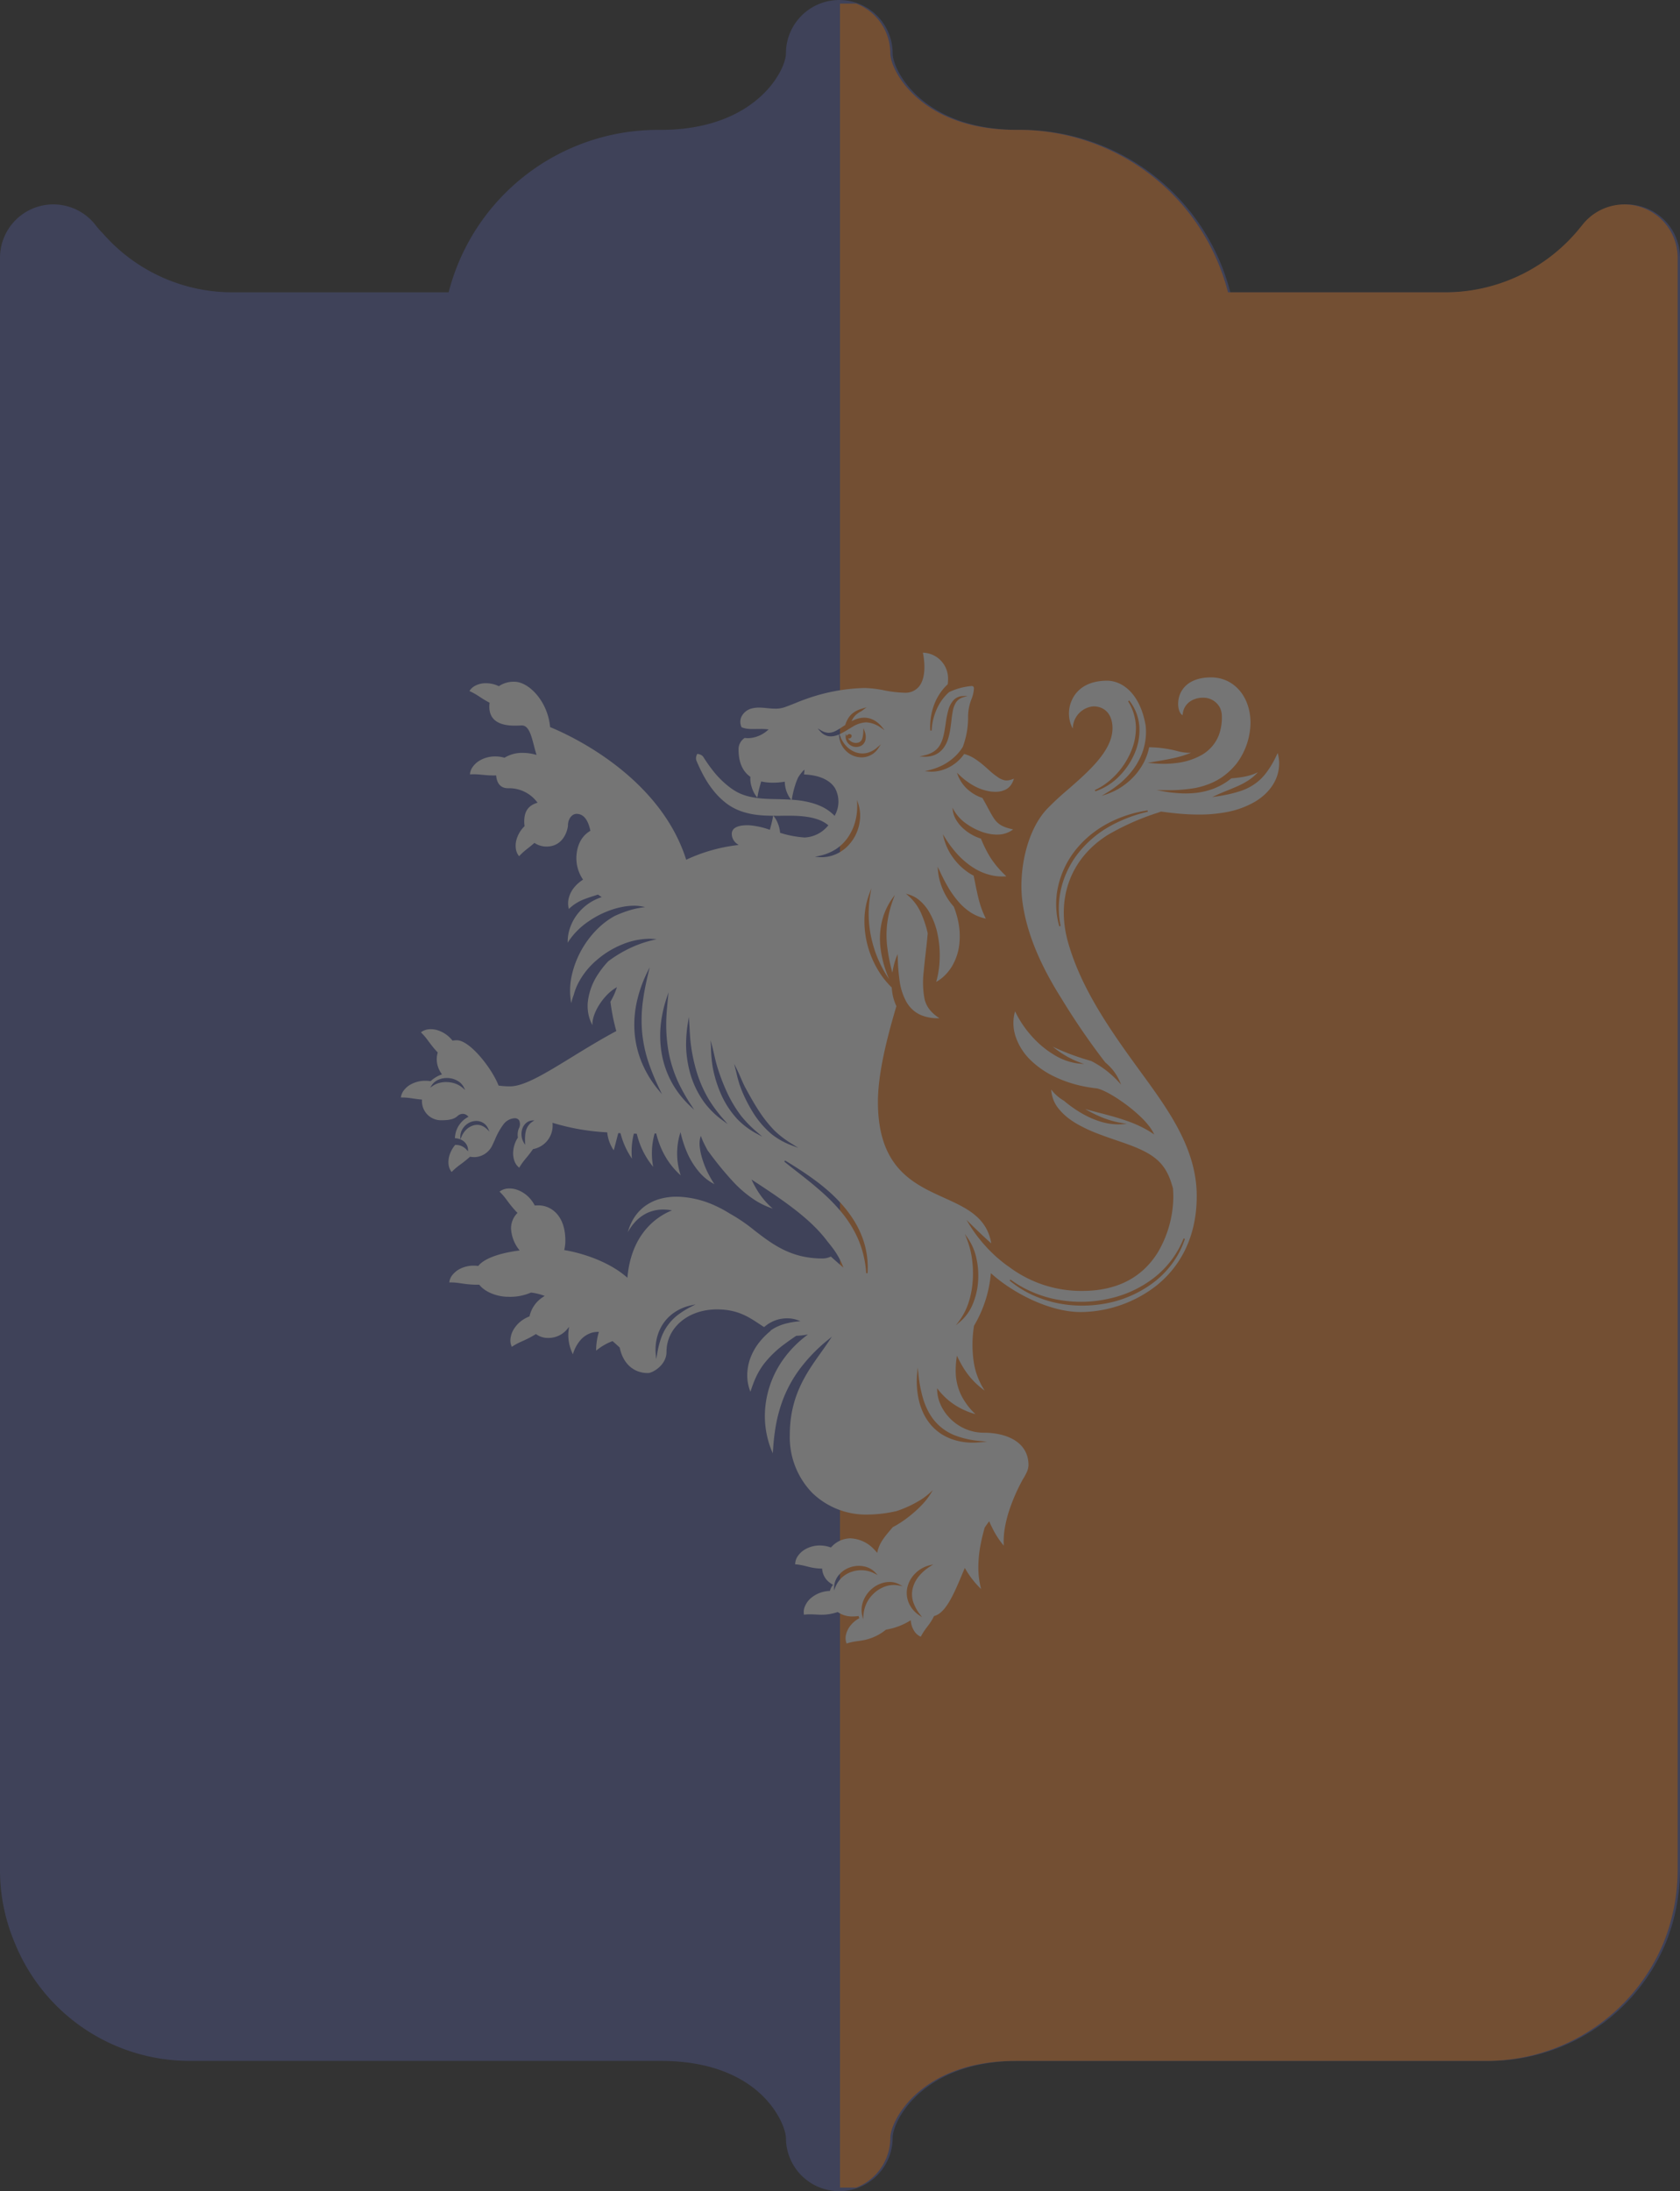
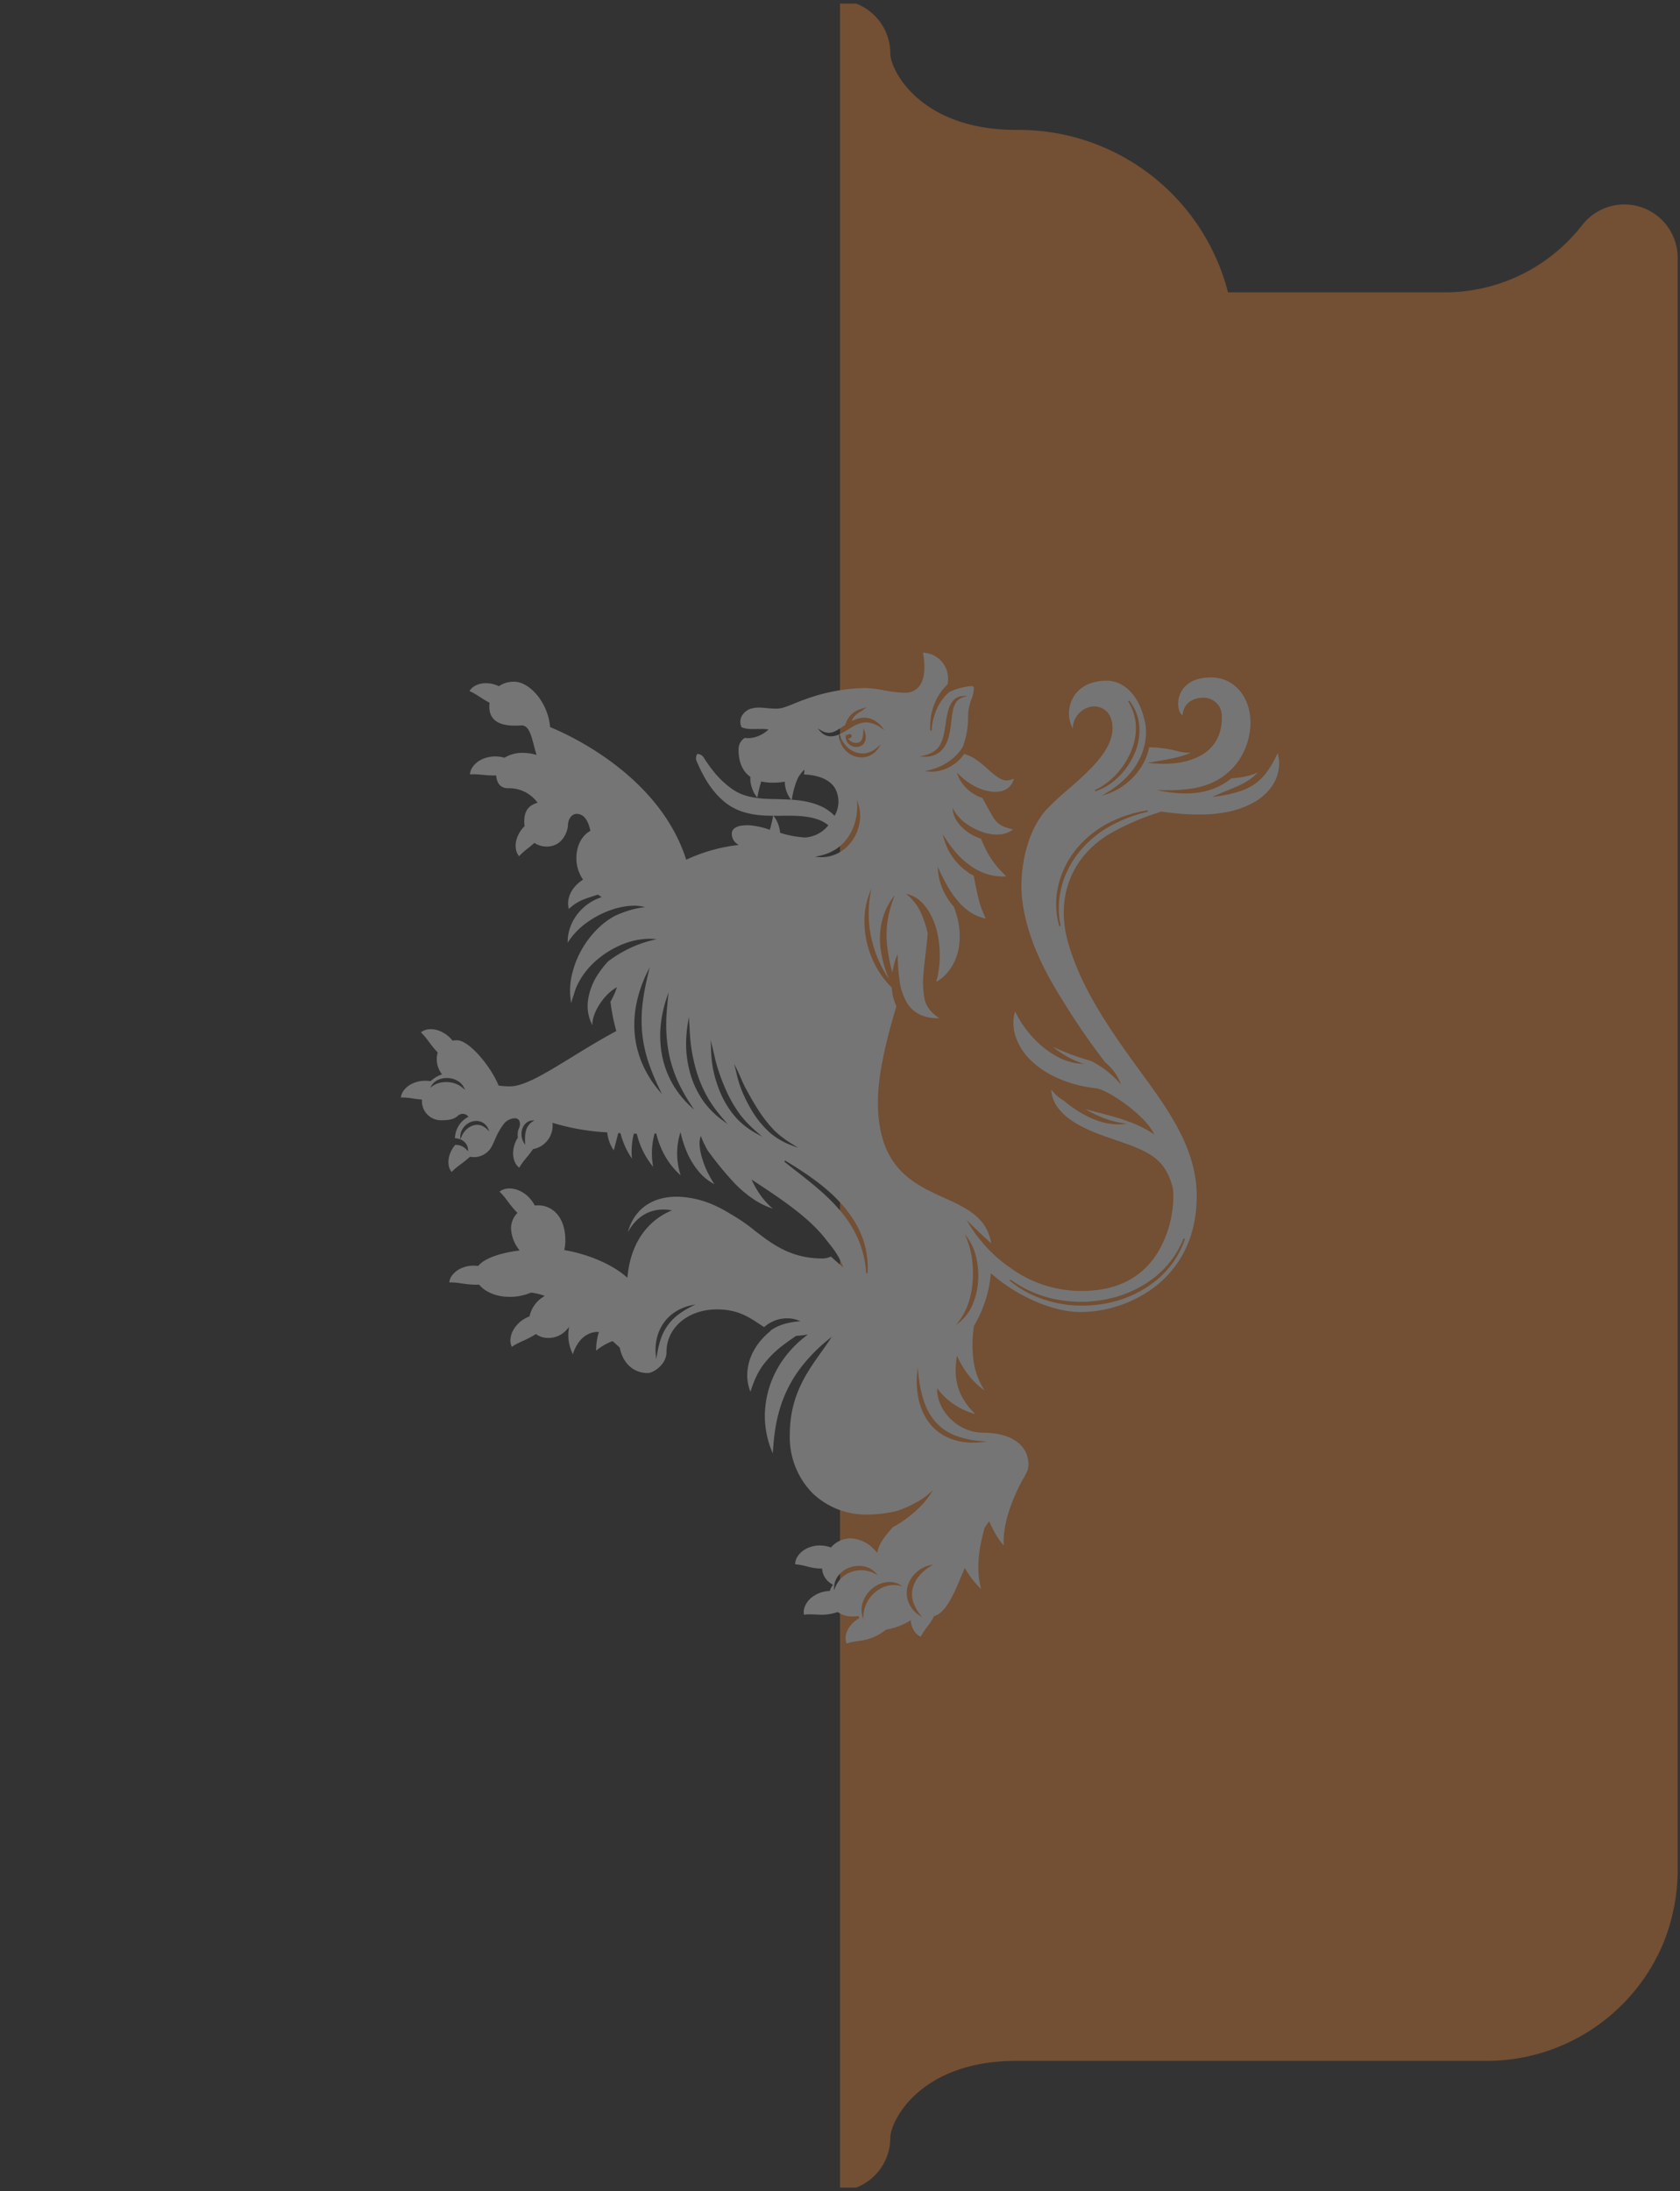
<svg xmlns="http://www.w3.org/2000/svg" width="385.32" height="502.341" viewBox="0 0 385.32 502.341">
  <rect x="0" y="0" width="385.32" height="502.341" fill="#333333" stroke="none" />
  <defs>
    <clipPath id="clip-path">
      <rect id="Rectangle_27" data-name="Rectangle 27" width="385.32" height="502.341" fill="#5862a9" />
    </clipPath>
    <clipPath id="clip-path-2">
      <rect id="Rectangle_26" data-name="Rectangle 26" width="201.439" height="227.156" fill="#fff" />
    </clipPath>
  </defs>
  <g id="Group_42" data-name="Group 42" transform="translate(-778 -4951.727)" opacity="0.327">
    <g id="Group_36" data-name="Group 36" transform="translate(778 4951.727)">
      <g id="Group_35" data-name="Group 35" transform="translate(0 0)" clip-path="url(#clip-path)">
-         <path id="Path_85" data-name="Path 85" d="M377.138,47.553a12.231,12.231,0,0,0-13.6,3.9c-.594.734-1.259,1.556-1.853,2.22a39.832,39.832,0,0,1-29.7,13.339h-49.8a49.564,49.564,0,0,0-47.868-37.238H233.6c-21.958,0-28.864-13.672-28.864-17.535a12.238,12.238,0,0,0-24.476,0c0,3.864-6.9,17.535-28.777,17.535h-.726a49.554,49.554,0,0,0-47.859,37.238H53.34A39.424,39.424,0,0,1,23.759,53.7c-.175-.184-.35-.376-.524-.551a20.514,20.514,0,0,1-1.442-1.7A12.238,12.238,0,0,0,0,59.1V428.668a42.679,42.679,0,0,0,3.313,16.565,43.275,43.275,0,0,0,40.5,27.238H151.48c23.471,0,28.777,14.887,28.777,17.631a12.238,12.238,0,0,0,24.476,0c0-3.89,6.906-17.631,28.864-17.631H341.421a43.947,43.947,0,0,0,40.717-27.247,45.018,45.018,0,0,0,3.182-16.556V59.1a12.239,12.239,0,0,0-8.182-11.547" transform="translate(0 0.004)" fill="#5862a9" />
-       </g>
+         </g>
    </g>
    <path id="Intersection_1" data-name="Intersection 1" d="M0,500.7V0H3.7a12.245,12.245,0,0,1,7.84,11.423c0,3.864,6.905,17.536,28.864,17.536h.717A49.562,49.562,0,0,1,88.99,66.2h49.8a39.835,39.835,0,0,0,29.7-13.339c.6-.665,1.259-1.486,1.854-2.22a12.233,12.233,0,0,1,21.784,7.648V427.853a45.026,45.026,0,0,1-3.182,16.556,43.948,43.948,0,0,1-40.717,27.248H40.406c-21.959,0-28.864,13.741-28.864,17.631A12.244,12.244,0,0,1,3.722,500.7Z" transform="translate(970.66 4952.546)" fill="#f98a35" stroke="rgba(0,0,0,0)" stroke-width="1" />
    <g id="Group_34" data-name="Group 34" transform="translate(869.941 5101.357)">
      <g id="Group_33" data-name="Group 33" transform="translate(0 0)" clip-path="url(#clip-path-2)">
        <path id="Path_83" data-name="Path 83" d="M102.231,227.156a3.31,3.31,0,0,1-.135-2.018,5.044,5.044,0,0,1,.877-1.9,6.4,6.4,0,0,1,2.07-1.821l.119-.067-.078-.192a1.89,1.89,0,0,1-.073-.182l-.042-.124-.124.021a9.235,9.235,0,0,1-1.2.078,5.645,5.645,0,0,1-3.382-.965l-.067-.047-.073.026a11.966,11.966,0,0,1-1.857.456,11.754,11.754,0,0,1-1.821.14c-.228,0-.462-.01-.7-.021-.2-.005-.389-.021-.6-.031-.27-.01-.555-.026-.856-.036-.124-.005-.249-.005-.379-.005a12.146,12.146,0,0,0-1.452.083,3.283,3.283,0,0,1,.254-2,5.1,5.1,0,0,1,1.224-1.707,7.015,7.015,0,0,1,4.352-1.738l.114-.005.031-.109a3.353,3.353,0,0,1,.581-1.152l.109-.14-.15-.088a5.45,5.45,0,0,1-1.12-.84,4.362,4.362,0,0,1-1.229-2.661l-.016-.14h-.285c-.057,0-.119,0-.182-.005a11.625,11.625,0,0,1-2.495-.358c-.187-.042-.384-.093-.581-.145-.254-.062-.534-.135-.835-.2A12.155,12.155,0,0,0,90.436,209a3.319,3.319,0,0,1,.633-1.919,5,5,0,0,1,1.525-1.437,6.69,6.69,0,0,1,3.522-.96c.073,0,.145,0,.213.005a7.163,7.163,0,0,1,2.2.42l.1.031.093-.1a1.773,1.773,0,0,1,.171-.171,5.961,5.961,0,0,1,4.238-1.821,7.859,7.859,0,0,1,5.472,2.6c.15.145.29.306.446.488l.207.233.067-.3c.441-1.992,1.7-3.47,3.034-5.037.156-.187.316-.373.472-.555.384-.2.731-.389,1.037-.576a25.172,25.172,0,0,0,2.889-2.018,27.4,27.4,0,0,0,2.547-2.3,15.888,15.888,0,0,0,2.127-2.64l.586-.949-.825.752a14.881,14.881,0,0,1-2.614,1.857,26.047,26.047,0,0,1-2.848,1.426c-.674.285-1.364.545-2.044.768a30.439,30.439,0,0,1-6.733.8A17.7,17.7,0,0,1,94.4,192.672,18.29,18.29,0,0,1,89.207,179.3c0-8.828,3.792-14.14,7.132-18.829.685-.96,1.333-1.867,1.95-2.8l.571-.861-.8.654a37.805,37.805,0,0,0-6.681,6.909,29.257,29.257,0,0,0-4.487,9.072,34.361,34.361,0,0,0-1.11,5.166c-.239,1.6-.358,3.221-.482,4.938a21.02,21.02,0,0,1-1.7-10.727A22.578,22.578,0,0,1,87.863,161.8a25.217,25.217,0,0,1,5.005-5.109l.493-.379-.607.1a17.981,17.981,0,0,1-2.054.207l-.036.005-.041.026c-1.063.721-1.909,1.317-2.651,1.878a23.516,23.516,0,0,0-4.819,4.684,16.888,16.888,0,0,0-1.758,3c-.228.493-.456,1.043-.705,1.727-.161.436-.311.882-.462,1.343l-.052.15a9.992,9.992,0,0,1-.731-3.589,11.6,11.6,0,0,1,.726-4.155,13.478,13.478,0,0,1,2.142-3.719,17.03,17.03,0,0,1,2.319-2.345l.187-.15-.073-.031q.2-.148.389-.265a8.975,8.975,0,0,1,1.333-.726,12.374,12.374,0,0,1,1.432-.539,18.752,18.752,0,0,1,3.1-.586l.659-.067-.622-.233a7.035,7.035,0,0,0-2.433-.42,7.994,7.994,0,0,0-.991.062,7.856,7.856,0,0,0-1.712.4,9.372,9.372,0,0,0-1.6.794,11.069,11.069,0,0,0-.986.752c-.41-.249-.814-.519-1.209-.783-2.443-1.608-4.964-3.273-9.622-3.273-6.593,0-11.557,4.186-11.557,9.736,0,3.081-3.232,4.86-4.253,4.86-3.3,0-5.716-2.168-6.473-5.81l-.01-.041-.041-.036c-.467-.436-.98-.9-1.52-1.375l-.073-.062-.083.031a12.843,12.843,0,0,0-3.688,2.158,14.718,14.718,0,0,1,.571-4.1l.057-.2h-.249a5.045,5.045,0,0,0-1.255.156,5.536,5.536,0,0,0-2.765,1.779,8.637,8.637,0,0,0-1.686,3.2,10.062,10.062,0,0,1-1.043-3.932,9.158,9.158,0,0,1,.083-1.795l.078-.56-.358.436a5.586,5.586,0,0,1-4.5,2.1,4.529,4.529,0,0,1-2.656-.835l-.083-.067-.171.114c-.093.052-.182.109-.265.161a23.742,23.742,0,0,1-2.334,1.209l-.384.171c-.3.135-.6.275-.923.436a13.449,13.449,0,0,0-1.452.845,3.266,3.266,0,0,1-.311-1.81,5.162,5.162,0,0,1,.571-1.9,6.952,6.952,0,0,1,2.594-2.687,7.626,7.626,0,0,1,1.131-.555l.078-.036.016-.088a7.017,7.017,0,0,1,3.2-4.419l.254-.182-.3-.1a12.819,12.819,0,0,0-2.8-.654l-.047-.005-.041.021a12.008,12.008,0,0,1-5.265.944c-2.163,0-5.094-.928-6.5-2.708l-.052-.062h-.078c-.161.005-.316.005-.477.005-.2,0-.4-.005-.6-.01a25.256,25.256,0,0,1-2.619-.244l-.415-.062c-.316-.052-.654-.1-1.011-.14a13.987,13.987,0,0,0-1.447-.073h-.223a3.248,3.248,0,0,1,.711-1.7,5.4,5.4,0,0,1,1.515-1.292,6.962,6.962,0,0,1,3.408-.851c.073,0,.15,0,.228.005.207.005.436.026.685.057l.088.01.057-.067c1.328-1.6,4.585-2.832,9.176-3.455l.259-.031-.156-.213a8.524,8.524,0,0,1-1.81-4.86,4.994,4.994,0,0,1,1.38-3.434l.1-.109-.1-.1c-.119-.119-.233-.239-.342-.353a25.425,25.425,0,0,1-1.675-2.033l-.249-.337c-.192-.259-.394-.529-.622-.814a13.182,13.182,0,0,0-1.131-1.235,3.417,3.417,0,0,1,1.707-.69,4.313,4.313,0,0,1,.581-.036,5.423,5.423,0,0,1,1.4.192A7.051,7.051,0,0,1,29.493,125a7.844,7.844,0,0,1,1.172,1.655l.052.088.1-.01c.27-.016.477-.026.685-.026,3.1,0,6.224,2.485,6.224,8.035a8.371,8.371,0,0,1-.223,2.049l-.036.161.161.031c4.233.721,10.156,2.7,14.1,6.126l.228.2.031-.3c.939-9.669,6.484-13.512,9.7-14.944l.5-.223-.539-.073a10.967,10.967,0,0,0-1.463-.1,8.669,8.669,0,0,0-3.719.8,9.1,9.1,0,0,0-2.931,2.256,12.492,12.492,0,0,0-1.483,2.132,12.693,12.693,0,0,1,.97-2.485,10.214,10.214,0,0,1,2.594-3.211,10.661,10.661,0,0,1,3.849-1.945,14.164,14.164,0,0,1,3.792-.493c.182,0,.363.005.545.01a22.234,22.234,0,0,1,8.4,2.1,27.038,27.038,0,0,1,3.247,1.764,39.04,39.04,0,0,1,5.643,3.849c4.108,3.164,8.351,6.437,15.566,6.437a4.522,4.522,0,0,0,1.966-.436c.7.628,1.458,1.307,2.4,2.122l.472.415-.223-.586a17.855,17.855,0,0,0-2.391-4.108c-.3-.394-.617-.8-1.017-1.281-3.771-5.078-9.669-9.145-16.977-13.922l-.472-.306.244.5a21.533,21.533,0,0,0,1.525,2.666,17.14,17.14,0,0,0,3.112,3.506,17.823,17.823,0,0,1-4.414-2.158,26.764,26.764,0,0,1-4.487-3.812,74.075,74.075,0,0,1-5.675-6.888l-.373-.488-.016-.036c-.026-.057-.057-.109-.088-.166-.171-.316-.327-.633-.451-.871a16.259,16.259,0,0,1-.835-1.826l-.161-.441-.135.451a5.9,5.9,0,0,0-.1,2.158,13.6,13.6,0,0,0,.4,2.075A21.383,21.383,0,0,0,70.43,119.3l.031.057c.306.576.622,1.172.97,1.743l.182.29c.093.15.2.306.3.456a11.348,11.348,0,0,1-3.517-2.806,17.824,17.824,0,0,1-2.9-4.8,25.74,25.74,0,0,1-1.224-3.745l-.145-.56-.161.56a15.438,15.438,0,0,0-.555,3.128,15.806,15.806,0,0,0,.773,6.209,17.647,17.647,0,0,1-4.129-5.457,20.19,20.19,0,0,1-1.458-4.036l-.036-.13-.259.026-.109.01-.026.109c-.109.394-.182.726-.244,1.037a16.583,16.583,0,0,0-.052,6.489,18.477,18.477,0,0,1-3.372-6.2c-.119-.373-.239-.778-.368-1.276l-.031-.114-.669-.021-.026.124A16.921,16.921,0,0,0,53,116a18.359,18.359,0,0,1-2.6-5.726l-.031-.114-.482-.021-.052.119c-.14.514-.27,1.037-.415,1.582-.182.716-.363,1.452-.6,2.241a8.828,8.828,0,0,1-1.478-3.984l-.016-.124-.124-.01a51.548,51.548,0,0,1-12.195-2.116l-.218-.078.01.228c.005.171.01.342.01.524a5.47,5.47,0,0,1-4.44,5.28l-.062.01-.041.057c-.379.555-.8,1.11-1.281,1.691-.088.109-.171.213-.265.322-.207.249-.425.514-.643.8a14.348,14.348,0,0,0-.928,1.39,3.364,3.364,0,0,1-1.084-1.489,5.208,5.208,0,0,1-.316-1.961,6.8,6.8,0,0,1,1.063-3.408l.031-.052-.01-.052a3.922,3.922,0,0,1,.207-1.981,2.092,2.092,0,0,0,.078-1.919,1.177,1.177,0,0,0-1.037-.472A3.456,3.456,0,0,0,23.637,108a15.7,15.7,0,0,0-2.054,3.626c-.187.41-.368.825-.571,1.24a4.686,4.686,0,0,1-4.056,2.785,6.882,6.882,0,0,1-1.022-.078l-.073-.01-.057.047c-.545.488-1.126.965-1.774,1.447-.109.083-.218.166-.332.249-.265.192-.534.394-.82.628a13.081,13.081,0,0,0-1.235,1.126,3.374,3.374,0,0,1-.7-1.707,5.181,5.181,0,0,1,.166-1.981,6.734,6.734,0,0,1,1.328-2.495l.031-.031a4.089,4.089,0,0,1,1.131.15,3.383,3.383,0,0,1,1.53,1.022l.285.3-.01-.41a2.519,2.519,0,0,0-.358-1.162,2.741,2.741,0,0,0-.9-.913,3.521,3.521,0,0,0-.5-.254l.29-.669a4.84,4.84,0,0,1,1.048-1.551,4.025,4.025,0,0,1,1.5-.934,3.129,3.129,0,0,1,1.017-.176,3.012,3.012,0,0,1,.685.078,3.621,3.621,0,0,1,1.572.923l.576.545-.332-.721a2.905,2.905,0,0,0-1.572-1.5,2.972,2.972,0,0,0-1.12-.218h-.005a3.6,3.6,0,0,0-1.12.187,3.85,3.85,0,0,0-1.795,1.292,3.472,3.472,0,0,0-.752,2.013l-.016.721a4.071,4.071,0,0,0-1.219-.259,5.681,5.681,0,0,1,2.92-4.814l.2-.1-.161-.15a1.625,1.625,0,0,0-1.1-.519,1.743,1.743,0,0,0-1.266.508c-.529.425-1.183.96-3.6.96a4.366,4.366,0,0,1-4.554-4.6v-.14l-.145-.01c-.529-.047-1.048-.109-1.587-.187l-.415-.062c-.322-.047-.654-.1-1.022-.135a12.409,12.409,0,0,0-1.442-.078H0a3.377,3.377,0,0,1,.721-1.691A5.009,5.009,0,0,1,2.236,99a6.89,6.89,0,0,1,3.4-.856l.228.005a7.143,7.143,0,0,1,.882.078l.078.01.052-.052a7.36,7.36,0,0,1,2.37-1.442l.187-.073-.114-.161a5.659,5.659,0,0,1-1.089-3.3,5.076,5.076,0,0,1,.207-1.458l.031-.083-.2-.207A22.5,22.5,0,0,1,6.6,89.43c-.088-.109-.171-.223-.254-.332-.192-.265-.394-.534-.622-.82A13.082,13.082,0,0,0,4.6,87.044a3.333,3.333,0,0,1,1.707-.69,4.11,4.11,0,0,1,.571-.036,5.291,5.291,0,0,1,1.411.2,6.991,6.991,0,0,1,3.164,1.966c.119.13.228.254.337.384l.052.073.093-.016a5.751,5.751,0,0,1,.908-.067c2.951,0,7.957,6.328,9.534,10.3l.026.083.093.016a19.065,19.065,0,0,0,2.552.166c3.257,0,8.107-2.977,14.244-6.748,3.034-1.862,6.473-3.973,10.016-5.872l.1-.057-.026-.119a44.942,44.942,0,0,1-1.312-6.6l.073-.14c.067-.109.13-.218.187-.332a15.738,15.738,0,0,0,1.094-2.474l.135-.4-.363.218a10.321,10.321,0,0,0-2.111,1.769,13.914,13.914,0,0,0-1.644,2.153,11.6,11.6,0,0,0-1.183,2.485,7.265,7.265,0,0,0-.306,1.39,5.692,5.692,0,0,0-.026.7,9.348,9.348,0,0,1-1.011-5.612,14.42,14.42,0,0,1,2.453-6.282,20.612,20.612,0,0,1,2.189-2.744,28.346,28.346,0,0,1,3.911-2.479,26.651,26.651,0,0,1,6.157-2.345l1.043-.259L57.6,65.611q-.319-.016-.638-.016a16.719,16.719,0,0,0-6.136,1.276,20.891,20.891,0,0,0-5.939,3.636,17.533,17.533,0,0,0-4.326,5.5,12.982,12.982,0,0,0-.9,2.428,13.884,13.884,0,0,0-.591,1.935,16.1,16.1,0,0,1,.28-7.013,21.554,21.554,0,0,1,3.548-7.48A20.939,20.939,0,0,1,45.874,62.6a17.444,17.444,0,0,1,3.18-2.241l.13-.057.161-.078a27.6,27.6,0,0,1,2.806-1.069,18.96,18.96,0,0,1,2.962-.7l.913-.145-.908-.161a9.205,9.205,0,0,0-1.608-.135,14.992,14.992,0,0,0-1.582.093,18.442,18.442,0,0,0-3.123.679,21.363,21.363,0,0,0-5.732,2.8A16.916,16.916,0,0,0,38.5,66.119c-.078.114-.15.239-.233.373a9.313,9.313,0,0,1,.285-2.573,10.9,10.9,0,0,1,1.286-3.034,11.4,11.4,0,0,1,5.14-4.43c.249-.109.514-.213.783-.311l.3-.1L45.8,55.87c-.176-.119-.353-.244-.519-.363l-.067-.047-.5.161c-.877.28-1.7.539-2.516.851a10.3,10.3,0,0,0-3.667,2.287c-.031-.114-.057-.228-.083-.342l-.016-.073a5.2,5.2,0,0,1-.067-.654,4.857,4.857,0,0,1,.124-1.354,6.41,6.41,0,0,1,1.26-2.511,8.547,8.547,0,0,1,1.914-1.712l.135-.083L41.7,51.9a8.641,8.641,0,0,1-1.447-4.757c0-1.317.3-4.565,3.112-6.24l.1-.057-.021-.114c-.539-2.505-1.6-3.776-3.138-3.776-1.188,0-1.981,1.333-1.981,2.588,0,.8-.856,4.907-4.917,4.907a4.959,4.959,0,0,1-2.677-.778l-.1-.062-.083.078c-.358.306-.716.607-1.1.913-.109.088-.218.171-.327.259-.254.2-.524.41-.8.648a12.9,12.9,0,0,0-1.2,1.157,3.342,3.342,0,0,1-.742-1.686A5.176,5.176,0,0,1,26.48,43a6.955,6.955,0,0,1,1.841-3.174l.057-.057-.01-.073a7.235,7.235,0,0,1-.073-.96c0-2.308.882-3.626,2.848-4.274l.207-.067-.135-.176a8.044,8.044,0,0,0-6.624-3.138c-1.592,0-2.511-.939-2.728-2.8l-.016-.14-.259.005-.285.005a22.467,22.467,0,0,1-2.345-.13c-.135-.01-.27-.021-.415-.036-.322-.031-.659-.067-1.022-.083-.249-.016-.5-.026-.752-.026q-.428,0-.918.031a3.246,3.246,0,0,1,.633-1.727,5.132,5.132,0,0,1,1.447-1.364,6.961,6.961,0,0,1,3.584-1.027h.124a7.663,7.663,0,0,1,2.07.28l.067.016.057-.036a7.71,7.71,0,0,1,4.207-1.074,11.333,11.333,0,0,1,2.811.389l.27.067-.083-.27c-.2-.633-.373-1.3-.539-1.945-.607-2.329-1.183-4.533-2.76-4.533-.13,0-.3.01-.5.021-.311.01-.69.026-1.115.026-3.87,0-5.835-1.463-5.835-4.347a6.7,6.7,0,0,1,.052-.8l.01-.1-.093-.052c-.6-.316-1.193-.669-1.826-1.084l-.348-.223c-.27-.176-.555-.363-.871-.55A13.6,13.6,0,0,0,15.727,8.8a3.347,3.347,0,0,1,1.359-1.24A5.133,5.133,0,0,1,19,7.018C19.171,7,19.348,7,19.524,7a6.968,6.968,0,0,1,2.879.648l.083.036.073-.052a6,6,0,0,1,3.46-.97c3.346,0,7.656,4.5,8.2,10.307l.01.093.083.036c4.108,1.681,24.9,11.033,31.081,30.214l.047.171L65.6,47.4a38.24,38.24,0,0,1,11.474-3.268l.384-.041-.306-.233a2.83,2.83,0,0,1-1.255-2.3c0-1.649,1.924-1.992,3.548-1.992.156,0,.285.005.389.005l.14.005a18.219,18.219,0,0,1,4.5.98l.156.047s.135-.5.171-.622c.213-.809.41-1.592.55-2.412l.031-.176-.182-.005c-.877-.01-1.9-.031-2.931-.14a17.627,17.627,0,0,1-3.112-.55,13.273,13.273,0,0,1-3.066-1.224,12.427,12.427,0,0,1-1.411-.913l-.1-.078-.2-.161-.311-.254c-.218-.182-.394-.342-.6-.534a17.237,17.237,0,0,1-2.085-2.308,21.548,21.548,0,0,1-1.67-2.526c-.467-.82-.908-1.681-1.343-2.625-.228-.5-.41-.908-.586-1.333a1.523,1.523,0,0,1-.083-.7,2.212,2.212,0,0,1,.285-.84,2.387,2.387,0,0,1,.866.244,1.428,1.428,0,0,1,.5.436l.213.327c.176.28.363.56.55.835.534.794,1.089,1.541,1.629,2.21a20.876,20.876,0,0,0,3.8,3.693c.166.124.353.259.519.368l.265.171.228.145.01.005.047.026a8.914,8.914,0,0,0,1.069.576,12.5,12.5,0,0,0,2.35.783c.451.1.928.187,1.411.259l.4.057h-.005l.067.005c.228.031.456.057.69.078.768.073,1.608.114,2.723.14l1.406.026,1.426.052q.514.016,1.027.047l.332.016-.2-.265a6.665,6.665,0,0,1-.726-1.3,6.951,6.951,0,0,1-.508-2.075c-.01-.1-.016-.2-.021-.311l-.01-.176-.176.031a15.348,15.348,0,0,1-2.594.2,11.744,11.744,0,0,1-2.495-.254l-.145-.026-.036.14c-.088.306-.171.612-.254.918a25.476,25.476,0,0,0-.576,2.583l-.01.067-.166-.207a5.6,5.6,0,0,1-.628-.97,6.926,6.926,0,0,1-.322-.721c-.109-.27-.182-.529-.249-.752a6.5,6.5,0,0,1-.239-1.458,4.2,4.2,0,0,1,.01-.571l.005-.088-.073-.047c-2.651-1.9-2.645-5.265-2.645-6.37v-.067a3.124,3.124,0,0,1,1.406-2.438,5.045,5.045,0,0,0,.742.052,6.363,6.363,0,0,0,2-.342,7.284,7.284,0,0,0,2.485-1.426l.27-.233-.358-.036a14.02,14.02,0,0,0-1.494-.067c-.254,0-.5,0-.752.005l-.462.01h-.5a8.484,8.484,0,0,1-1.774-.14,4.47,4.47,0,0,1-.871-.27,2.848,2.848,0,0,1,0-2.479A3.653,3.653,0,0,1,80.7,12.739a6.611,6.611,0,0,1,1.432-.145c.612,0,1.25.062,1.862.124.628.057,1.271.119,1.893.119a6.172,6.172,0,0,0,1.971-.28c.866-.285,1.732-.638,2.568-.975.783-.322,1.6-.654,2.412-.928A42.572,42.572,0,0,1,106.365,8.1a25.655,25.655,0,0,1,4.45.529,27.66,27.66,0,0,0,4.72.555,4.021,4.021,0,0,0,3.346-1.468c1.847-2.35,1.058-6.728.845-7.718a5.934,5.934,0,0,1,5.778,6,9.132,9.132,0,0,1-.083,1.26c-.285.259-.55.529-.788.794a12.518,12.518,0,0,0-1.961,3,14.282,14.282,0,0,0-1.245,6.805h.316a13.357,13.357,0,0,1,1.888-6.292,11.2,11.2,0,0,1,2.049-2.469l.073-.057a14.783,14.783,0,0,1,5.151-1.39.479.479,0,0,1,.534.5,7.578,7.578,0,0,1-.56,2.49,11.2,11.2,0,0,0-.783,3.947,19.179,19.179,0,0,1-1.209,7,8.867,8.867,0,0,1-.669.975,11.057,11.057,0,0,1-1.131,1.24,12.584,12.584,0,0,1-2.744,1.956,14.1,14.1,0,0,1-3.252,1.188l-.918.218.944.088c.213.021.436.031.659.031a8.424,8.424,0,0,0,2.993-.581,9.606,9.606,0,0,0,3.169-2,9.2,9.2,0,0,0,1.25-1.468,6.972,6.972,0,0,1,1.281.446,8.772,8.772,0,0,1,1.375.773,20.6,20.6,0,0,1,2.064,1.6c.3.254.586.514.866.768.239.228.477.436.7.622a16.692,16.692,0,0,0,1.421,1.084l.062.041a4.1,4.1,0,0,0,1.483.679,2.276,2.276,0,0,0,.472.047,3.143,3.143,0,0,0,.638-.067,5.437,5.437,0,0,0,1.058-.342,4.778,4.778,0,0,1-.716,1.5,3.489,3.489,0,0,1-1.369,1.089,5.266,5.266,0,0,1-2.189.425,8.459,8.459,0,0,1-1.406-.124,11.445,11.445,0,0,1-3.631-1.323,16.168,16.168,0,0,1-3.273-2.474l-.493-.467.239.638a8.445,8.445,0,0,0,2.671,3.569,9.33,9.33,0,0,0,2.936,1.587c.462.783.861,1.525,1.245,2.246.5.928.928,1.727,1.369,2.381a4.934,4.934,0,0,0,1.639,1.618,7.079,7.079,0,0,0,1.39.6c.4.13.84.239,1.307.348l.1.031a5.934,5.934,0,0,1-3.387,1.172c-.114.005-.228.01-.337.01a10.505,10.505,0,0,1-3.506-.664,14.417,14.417,0,0,1-3.527-1.857,9.57,9.57,0,0,1-2.754-2.946l-.4-.7.1.794a5.655,5.655,0,0,0,.8,2.09,8.727,8.727,0,0,0,1.426,1.748,11.025,11.025,0,0,0,3.823,2.329c.13.047.259.088.384.124a30.274,30.274,0,0,0,1.369,2.962,19.5,19.5,0,0,0,2.033,3.091c.358.451.778.928,1.318,1.5.332.342.7.705,1.1,1.1-.3.021-.591.031-.882.031a10.949,10.949,0,0,1-2.4-.249,13.052,13.052,0,0,1-4.259-1.753,18.371,18.371,0,0,1-3.589-3.008,25.828,25.828,0,0,1-2.915-3.854l-.524-.825.244.949a13.082,13.082,0,0,0,2.2,4.549,13.9,13.9,0,0,0,3.75,3.506c.27.166.555.327.877.493.124.591.244,1.183.358,1.764l.223,1.089c.239,1.126.477,2.267.825,3.444.156.555.358,1.141.622,1.831.228.571.5,1.157.763,1.722a10.316,10.316,0,0,1-3.465-1.411,13.662,13.662,0,0,1-2.967-2.656,22.689,22.689,0,0,1-2.329-3.335c-.726-1.235-1.349-2.526-1.919-3.735l-.363-.762.062.84a14.094,14.094,0,0,0,1.063,4.233,14.321,14.321,0,0,0,2.3,3.771c.088.1.182.2.27.3a20.4,20.4,0,0,1,.939,3.029,16.63,16.63,0,0,1,.337,5.545,12.6,12.6,0,0,1-1.784,5.27,10.82,10.82,0,0,1-1.712,2.09,9.19,9.19,0,0,1-1.815,1.333,21.053,21.053,0,0,0,.8-5.234,23.312,23.312,0,0,0-.477-5.69,16.478,16.478,0,0,0-2.106-5.4,10.29,10.29,0,0,0-1.914-2.262,6.718,6.718,0,0,0-2.547-1.437l-.69-.2.545.467A11.538,11.538,0,0,1,119.437,60a24.508,24.508,0,0,1,1.4,4.336c-.041.493-.088.975-.13,1.458-.114,1.1-.239,2.2-.363,3.263-.161,1.411-.311,2.749-.425,4.061a20.438,20.438,0,0,0,.2,6.328A6.205,6.205,0,0,0,121.5,82.1a8.6,8.6,0,0,0,1.359,1.24c.218.166.446.327.664.472h-.249a10.313,10.313,0,0,1-3.631-.586,6.975,6.975,0,0,1-2.137-1.255,7.448,7.448,0,0,1-1.577-1.945,13.862,13.862,0,0,1-1.556-4.917,45.155,45.155,0,0,1-.41-5.265l-.031-.747-.275.69a16.8,16.8,0,0,0-.773,2.723q-.086.428-.156.871c-.021-.1-.052-.207-.078-.311a42.62,42.62,0,0,1-1.084-5.5,22.855,22.855,0,0,1-.016-5.519,25.22,25.22,0,0,1,1.364-5.462l.384-1.079-.659.939a15.107,15.107,0,0,0-2.355,5.379,17.393,17.393,0,0,0-.265,5.924,25.079,25.079,0,0,0,1.406,5.7c.171.462.348.918.534,1.369-.394-.581-.768-1.172-1.115-1.774a27.442,27.442,0,0,1-1.343-2.682,25.348,25.348,0,0,1-1.032-2.811,27.965,27.965,0,0,1-.721-2.9,27.231,27.231,0,0,1-.384-2.977,26.273,26.273,0,0,1,.275-6.038l.265-1.613-.565,1.535a17.814,17.814,0,0,0-1.017,6.157,21.711,21.711,0,0,0,.254,3.133,21.984,21.984,0,0,0,1.841,6.007,22.522,22.522,0,0,0,1.546,2.744,19.767,19.767,0,0,0,2.619,3.154,14.813,14.813,0,0,0,.182,1.5,10.905,10.905,0,0,0,.892,2.78c-2.889,9.658-4.238,16.635-4.238,21.962,0,15.094,8.071,18.751,15.193,21.983,5.037,2.282,9.8,4.44,10.8,10.441-1.691-1.483-3.3-3.045-4.8-4.518l-.882-.866.638,1.053a31.852,31.852,0,0,0,3.351,4.528c.311.353.622.7.944,1.043s.664.669,1,1c.685.685,1.432,1.307,2.127,1.878.581.472,1.177.923,1.779,1.328a27.6,27.6,0,0,0,16.666,5.457c7.889,0,13.73-2.967,17.366-8.813a25.538,25.538,0,0,0,3.569-12.625c0-.685-.031-1.385-.083-2.085-.161-.571-.348-1.2-.571-1.826a13.374,13.374,0,0,0-.98-2.153,10.631,10.631,0,0,0-1.276-1.769,11.01,11.01,0,0,0-1.556-1.4c-2.256-1.67-5.239-2.7-8.123-3.7l-.571-.192c-1.328-.456-2.7-.928-4.077-1.458a34.12,34.12,0,0,1-4.71-2.184,18.221,18.221,0,0,1-2.251-1.5,13.243,13.243,0,0,1-1.987-1.93,7.546,7.546,0,0,1-1.821-4.533,10.121,10.121,0,0,0,1.411,1.5,10.45,10.45,0,0,0,1.5,1.063c.436.368.918.752,1.406,1.12.648.482,1.354.954,2.085,1.416.835.5,1.546.887,2.23,1.214a20.233,20.233,0,0,0,2.365.939,14.012,14.012,0,0,0,4.321.731c.233,0,.467-.005.7-.016l1.323-.088L165.2,107.8a21.837,21.837,0,0,1-4.674-1.375c-.612-.27-1.416-.622-2.189-1.037-.488-.259-.949-.508-1.38-.762,1.017.29,2.044.56,3.133.84,1.987.519,4.046,1.053,6.121,1.769a28.9,28.9,0,0,1,4.85,2.132c.42.239.84.5,1.25.773l.5.337v.016l-.275-.555a10.817,10.817,0,0,0-1.006-1.5,18.554,18.554,0,0,0-1.893-2.064,35.754,35.754,0,0,0-4.279-3.475c-.762-.534-1.525-1.027-2.262-1.458a17.951,17.951,0,0,0-2.251-1.152,7.543,7.543,0,0,0-1.011-.353,2.72,2.72,0,0,0-.4-.067l-.062-.005-.56-.067c-1.126-.156-2.116-.337-3.034-.55a28.086,28.086,0,0,1-5.929-2.08,20.412,20.412,0,0,1-5.358-3.7,13.441,13.441,0,0,1-3.558-5.664,9.706,9.706,0,0,1-.062-5.581c.254.534.545,1.074.856,1.624a24.5,24.5,0,0,0,3.574,4.731,21.755,21.755,0,0,0,4.648,3.7,13.655,13.655,0,0,0,5.6,1.93l1.152.1-1.084-.4a21.462,21.462,0,0,1-4.969-2.7c-.379-.28-.757-.571-1.141-.877a55.47,55.47,0,0,0,7.864,3c.327.1.664.2,1,.3a23.71,23.71,0,0,1,2.946,1.805,23.046,23.046,0,0,1,3.273,2.936l.612.654-.363-.82a11.359,11.359,0,0,0-2.7-3.755c-.161-.161-.348-.322-.56-.5l-.42-.529a162,162,0,0,1-9.695-14.207c-5.109-8.092-8.035-15.38-8.922-22.273-.851-6.515.794-15.826,5.566-21.018a64.585,64.585,0,0,1,4.829-4.492c4.819-4.207,10.281-8.968,10.281-14.114,0-3.086-1.681-5.005-4.393-5.005a5.168,5.168,0,0,0-4.715,5.1,7.291,7.291,0,0,1-.275-6.38c.716-1.717,2.723-4.606,8.164-4.606,3.242,0,7.5,2.682,8.813,10.239l.01.093c.005.057.016.114.016.166a13.024,13.024,0,0,1-.01,2.661,14.721,14.721,0,0,1-.524,2.583,13.613,13.613,0,0,1-1.006,2.433,14.328,14.328,0,0,1-1.4,2.246,18.566,18.566,0,0,1-1.758,2.007,17.641,17.641,0,0,1-2.018,1.748,22.482,22.482,0,0,1-2.246,1.525l-1.157.705,1.286-.425a16.468,16.468,0,0,0,2.542-1.167,16.136,16.136,0,0,0,2.3-1.634,15.475,15.475,0,0,0,1.981-2.033,15.8,15.8,0,0,0,1.572-2.4,14.148,14.148,0,0,0,1.037-2.677c.067-.249.124-.514.182-.809a26.705,26.705,0,0,1,6.37.845,11.515,11.515,0,0,0,2.562.425c.233,0,.467-.005.69-.016-.213.088-.431.176-.664.259a19.994,19.994,0,0,1-2.329.726l-.249.073c-1.489.363-3,.622-4.606.9l-2.111.363,1.193.1c.9.078,1.79.119,2.651.119h.218a24.687,24.687,0,0,0,2.874-.228,15.279,15.279,0,0,0,5.5-1.826,9.029,9.029,0,0,0,3.833-4.373l.047-.124a11.62,11.62,0,0,0,.705-4.3,4.889,4.889,0,0,0-.394-1.919,4.268,4.268,0,0,0-4.02-2.381c-2.22,0-4.476,1.369-4.575,3.989-.524-.166-1.037-1.167-1.037-2.594,0-2.8,1.976-6.058,7.547-6.058,5.244,0,9.046,4.388,9.046,10.431a15.9,15.9,0,0,1-3.263,9.414c-.14.161-.28.332-.431.5a15.69,15.69,0,0,1-2.568,2.339,14.294,14.294,0,0,1-3.04,1.67,17.831,17.831,0,0,1-3.351,1,34.781,34.781,0,0,1-6.546.5h-.565l-1.784-.016,1.753.322a30.27,30.27,0,0,0,3.626.41c.4.026.825.041,1.255.041a23.827,23.827,0,0,0,2.443-.135,17.135,17.135,0,0,0,3.667-.845,15.2,15.2,0,0,0,3.4-1.727c.306-.213.622-.456,1-.757,1.069-.088,1.992-.2,2.817-.353a12.6,12.6,0,0,0,3.289-1.037c-.135.14-.265.27-.4.394a10.442,10.442,0,0,1-1.924,1.541,16.31,16.31,0,0,1-2.173,1.172l-.067.031c-.747.337-1.5.643-2.3.97-.877.353-1.779.721-2.666,1.131l-.96.441,1.043-.145c.882-.124,1.769-.3,2.625-.472l.057-.01c.986-.228,1.852-.456,2.656-.721a12.293,12.293,0,0,0,4.8-2.822,14.536,14.536,0,0,0,1.769-2.168,22.245,22.245,0,0,0,1.406-2.376c.208-.41.415-.845.633-1.323L201.1,23a8.532,8.532,0,0,1,.327,2.853,9.009,9.009,0,0,1-.82,3.32,10.455,10.455,0,0,1-2.075,2.951,13.173,13.173,0,0,1-2.848,2.168,20.4,20.4,0,0,1-6.328,2.262,33.623,33.623,0,0,1-6.214.56h-.161a54.206,54.206,0,0,1-5.747-.332c-1.006-.109-2-.233-2.842-.348l-.036-.005-.726.259a57.386,57.386,0,0,0-11.489,5.094c-8.559,5.384-11.961,14.612-9.1,24.675,2.936,10.333,9.311,19.6,16.142,28.975l.6.825c6.271,8.595,12.755,17.475,12.755,28.311s-5.006,17.143-9.212,20.515a28.621,28.621,0,0,1-17.382,6.084c-7.319,0-15.7-4.513-20.39-8.709l-.223-.2-.036.3a28.147,28.147,0,0,1-3.818,11.717l-.021.026-.026.182c-.021.114-.036.239-.052.353a27.057,27.057,0,0,0,0,7.666,16.218,16.218,0,0,0,2.531,6.671,17.65,17.65,0,0,1-5.161-5.685c-.337-.571-.674-1.2-.991-1.852l-.228-.467-.067.514a21.012,21.012,0,0,0-.207,3.05,12.642,12.642,0,0,0,1.214,5.4,15.37,15.37,0,0,0,3.309,4.435,16.718,16.718,0,0,1-5.42-2.583,15.617,15.617,0,0,1-3.071-2.972l-.29-.368.01.467c.124,4.6,4.559,9.72,10.716,9.72,4.943,0,10.229,1.961,10.229,7.454a4.281,4.281,0,0,1-.436,1.675l-.036.078a15.235,15.235,0,0,1-.866,1.546,42.834,42.834,0,0,0-2.879,6.458,28.366,28.366,0,0,0-1.172,4.409,18.615,18.615,0,0,0-.285,4.269,19.821,19.821,0,0,1-2.49-3.781c-.233-.451-.472-.949-.747-1.566l-.1-.244-.161.213c-.218.29-.42.571-.6.83-.083.125-.171.249-.259.379l-.01.021-.01.021c-.384,1.343-.679,2.594-.918,3.807a27.733,27.733,0,0,0-.534,5.3,19.491,19.491,0,0,0,.633,4.969,20.669,20.669,0,0,1-3.32-4.139c-.073-.114-.145-.228-.207-.348l-.213-.348-.3.705c-2.137,5.135-3.989,9.57-6.681,10.307l-.073.016-.031.067a12.142,12.142,0,0,1-1.188,1.935c-.114.156-.233.311-.353.472-.166.213-.337.441-.514.7a11.975,11.975,0,0,0-.954,1.561,3.315,3.315,0,0,1-1.52-1.328A4.96,4.96,0,0,1,117,222.3l-.021-.145-.036-.327-.207.125a15.29,15.29,0,0,1-5.42,2.023l-.042.005-.036.026c-.316.254-.607.462-.882.643A11.3,11.3,0,0,1,107.9,225.9a11.912,11.912,0,0,1-2.448.612c-.192.026-.389.057-.591.083-.27.036-.55.078-.851.13a11.8,11.8,0,0,0-1.779.436m9.845-14.114a5.836,5.836,0,0,0-1.126.114,6.741,6.741,0,0,0-2.977,1.5,6.99,6.99,0,0,0-1.909,2.728,5.725,5.725,0,0,0-.275,3.252l.218.97.088-.991a7.781,7.781,0,0,1,.8-2.863,7.535,7.535,0,0,1,1.79-2.267,6.73,6.73,0,0,1,1.177-.845,7.182,7.182,0,0,1,1.323-.6,6.179,6.179,0,0,1,1.883-.3,6.259,6.259,0,0,1,1.032.088l.975.176-.871-.467a4.537,4.537,0,0,0-2.132-.5m9.15-3.807a6.93,6.93,0,0,0-3.123,1.738,6.66,6.66,0,0,0-1.893,3.164,5.838,5.838,0,0,0,.29,3.714,6.479,6.479,0,0,0,2.287,2.765l.757.519-.545-.742a9.366,9.366,0,0,1-1.525-2.9,5.784,5.784,0,0,1-.057-3.045,7.155,7.155,0,0,1,1.442-2.77,10.8,10.8,0,0,1,2.495-2.163l.757-.5Zm-16.178.119a6.268,6.268,0,0,0-1.966.322,5.735,5.735,0,0,0-2.542,1.681,4.637,4.637,0,0,0-1.162,2.749l-.052.9.353-.825a6.115,6.115,0,0,1,1.52-2.184,6.179,6.179,0,0,1,2.225-1.286,6.016,6.016,0,0,1,1.266-.29,5.108,5.108,0,0,1,.882-.062c.14,0,.28,0,.425.005a6.728,6.728,0,0,1,2.573.7l.8.4-.617-.648a4.792,4.792,0,0,0-2.651-1.359,5.41,5.41,0,0,0-1.053-.1m13.351-43.9a19.135,19.135,0,0,0,.446,6.058,14.917,14.917,0,0,0,1.032,2.92,12.53,12.53,0,0,0,1.712,2.619,11.321,11.321,0,0,0,2.37,2.07,12.259,12.259,0,0,0,2.832,1.323,14.527,14.527,0,0,0,4.43.664c.534,0,1.089-.031,1.634-.083l1.6-.15-1.6-.156a20.667,20.667,0,0,1-5.711-1.255,11.533,11.533,0,0,1-4.611-3.221,12.011,12.011,0,0,1-1.587-2.35,16.084,16.084,0,0,1-1.1-2.666,29.467,29.467,0,0,1-1.131-5.778l-.182-1.587Zm-51.933-15.8a10.73,10.73,0,0,0-3.444,1.411,10.447,10.447,0,0,0-1.5,1.157,9.945,9.945,0,0,0-1.25,1.442,10.258,10.258,0,0,0-1.546,3.449,11.515,11.515,0,0,0-.265,3.7l.1,1.162.207-1.146a22.388,22.388,0,0,1,.84-3.46,11.733,11.733,0,0,1,1.551-3.081,11.544,11.544,0,0,1,2.391-2.474,19.928,19.928,0,0,1,3.019-1.873L67.6,149.4ZM129.842,134.5a19.789,19.789,0,0,1,1.183,4.736c.078.711.171,1.556.182,2.412a21.663,21.663,0,0,1-.057,2.422,20.357,20.357,0,0,1-.3,2.391,19.174,19.174,0,0,1-.581,2.345,14.624,14.624,0,0,1-2.168,4.321l-.788,1.069,1.011-.856a10.713,10.713,0,0,0,2.92-4.181,16.362,16.362,0,0,0,1.146-5,20.161,20.161,0,0,0,.01-2.562,17.765,17.765,0,0,0-.353-2.542,12.95,12.95,0,0,0-1.93-4.7l-.757-1.084Zm9.783,9.456a23.81,23.81,0,0,0,5.026,3.206,26.855,26.855,0,0,0,5.664,1.909,28.183,28.183,0,0,0,5.939.628,30.179,30.179,0,0,0,5.975-.607,26.14,26.14,0,0,0,10.815-5.016,21.581,21.581,0,0,0,4.108-4.357,20.14,20.14,0,0,0,2.676-5.327l-.3-.109a21.217,21.217,0,0,1-2.868,5.073,21.8,21.8,0,0,1-4.108,4.1,25.894,25.894,0,0,1-10.514,4.72,28.259,28.259,0,0,1-6.043.643,29.653,29.653,0,0,1-5.529-.519,26.388,26.388,0,0,1-5.566-1.7,24.913,24.913,0,0,1-5.083-2.889ZM87.946,116.677c1.027.845,2.09,1.675,3.123,2.474,1.12.877,2.277,1.784,3.392,2.708,1.069.9,2.111,1.779,3.1,2.713a39.954,39.954,0,0,1,2.848,2.946,26.684,26.684,0,0,1,4.414,6.8,23.526,23.526,0,0,1,1.9,7.936h.316a19.611,19.611,0,0,0-1.25-8.33,21.972,21.972,0,0,0-1.909-3.812,27.462,27.462,0,0,0-2.531-3.408,36.973,36.973,0,0,0-2.977-3.008c-1.152-1.017-2.22-1.888-3.268-2.656-2.345-1.753-4.845-3.315-6.977-4.616ZM76.794,95.67c.062.239.119.482.182.721l.021.088a24.64,24.64,0,0,0,1.115,3.709,33.6,33.6,0,0,0,2.806,5.467,21.068,21.068,0,0,0,4.119,4.731,16.64,16.64,0,0,0,4.684,2.6l1.426.545-1.292-.82a23.651,23.651,0,0,1-4.082-3.066,29.623,29.623,0,0,1-3.729-4.7c-1.167-1.8-2.179-3.636-3.024-5.2-.415-.773-.757-1.577-1.094-2.35-.27-.617-.539-1.235-.84-1.841l-.648-1.3Zm-46.73,11.583a2.4,2.4,0,0,0-1.442.674,3.031,3.031,0,0,0-.82,1.4,3.936,3.936,0,0,0-.1,1.566,3.659,3.659,0,0,0,.5,1.452l.3.488-.016-.576c-.01-.5-.021-.949.01-1.4a6.31,6.31,0,0,1,.2-1.281,3.537,3.537,0,0,1,1.468-2.044l.456-.327ZM71.13,90.431a29.513,29.513,0,0,0,.446,4.886,28.257,28.257,0,0,0,1.956,6.131,20.773,20.773,0,0,0,3.641,5.488,17.7,17.7,0,0,0,4.5,3.366l1.235.674-1.058-.928a27.621,27.621,0,0,1-3.781-3.812,29.782,29.782,0,0,1-3.237-5.374,46.736,46.736,0,0,1-2.23-5.82c-.306-.98-.539-1.987-.757-2.962-.135-.571-.265-1.152-.41-1.722l-.4-1.525Zm-5.3-5.529a30.721,30.721,0,0,0-.41,5.3,25.408,25.408,0,0,0,1.089,6.743,21.034,21.034,0,0,0,3.117,6.209,19.71,19.71,0,0,0,4.253,4.129l1.063.783-.856-1.006a33.416,33.416,0,0,1-3.413-4.554,29.118,29.118,0,0,1-2.708-6.017A38.118,38.118,0,0,1,66.55,90.1c-.176-1.271-.254-2.568-.322-3.823V86.24c-.026-.436-.052-.882-.083-1.323L66.052,83.5Zm-4.886-5.7a29.616,29.616,0,0,0-1.286,5.659,24.175,24.175,0,0,0,.213,7.293,21.562,21.562,0,0,0,2.552,6.894,22.166,22.166,0,0,0,3.932,4.891l.918.866-.68-1.063a40.94,40.94,0,0,1-2.983-5.275,30.043,30.043,0,0,1-2.147-6.629,35.043,35.043,0,0,1-.6-6.888c.01-1.717.176-3.46.337-5.146l.187-1.945Zm-4.482-5.851a30.493,30.493,0,0,0-2.173,5.975,24.335,24.335,0,0,0-.68,7.786,22.6,22.6,0,0,0,1.95,7.547,24.665,24.665,0,0,0,3.548,5.633l.778.934-.524-1.1a54.264,54.264,0,0,1-2.49-5.981,31.032,31.032,0,0,1-1.546-7.2,32.427,32.427,0,0,1,.228-7.35c.28-2.1.762-4.284,1.2-6.141l.316-1.349ZM10.379,98.44c.15,0,.3.01.446.021a5.947,5.947,0,0,1,1.758.368,5.419,5.419,0,0,1,1.582.934l.591.5-.353-.69a3.548,3.548,0,0,0-1.494-1.468,4.815,4.815,0,0,0-2.018-.581c-.114-.005-.223-.01-.332-.01a4.771,4.771,0,0,0-1.758.316,3.43,3.43,0,0,0-1.67,1.26l-.425.648.643-.436a4.873,4.873,0,0,1,1.686-.716,6.238,6.238,0,0,1,1.343-.15M171.266,36.164a28.407,28.407,0,0,0-8.922,2.868,24.943,24.943,0,0,0-3.968,2.578,23.294,23.294,0,0,0-3.382,3.325,20.654,20.654,0,0,0-4.2,8.444,18.419,18.419,0,0,0,.223,9.352l.306-.073a19.894,19.894,0,0,1,.244-9.093,21.186,21.186,0,0,1,4.15-8.04,24.532,24.532,0,0,1,7.008-5.794,33.026,33.026,0,0,1,8.595-3.263Zm-66.6-1.307a13.706,13.706,0,0,1-.493,3.989,11.72,11.72,0,0,1-1.665,3.538,9.873,9.873,0,0,1-2.775,2.692,11.225,11.225,0,0,1-3.7,1.489l-1.079.244,1.1.067c.15.01.3.01.456.01a8.092,8.092,0,0,0,3.735-.913,8.535,8.535,0,0,0,1.815-1.235,9.857,9.857,0,0,0,1.463-1.644,9.963,9.963,0,0,0,1.66-4.015,9,9,0,0,0-.218-4.274l-.327-1.048ZM85.643,37.642a5.948,5.948,0,0,1,.534.861,5.792,5.792,0,0,1,.327.737,7.79,7.79,0,0,1,.249.742,7.616,7.616,0,0,1,.223,1.214l.01.109.1.026a23.972,23.972,0,0,0,5.529,1.043A7.409,7.409,0,0,0,97.942,39.7l.109-.124-.2-.156a1.413,1.413,0,0,0-.166-.13,7.7,7.7,0,0,0-2.013-1.043,13.007,13.007,0,0,0-2.355-.581,21.2,21.2,0,0,0-2.536-.249c-.4-.021-.825-.031-1.323-.036H88.1l-1.4.016-1.25-.005Zm5.5-9.072a12.2,12.2,0,0,0-.685,1.748,19.224,19.224,0,0,0-.514,1.888c-.119.524-.2.949-.259,1.343l-.021.171.166.01c.482.031.877.067,1.255.109a19.871,19.871,0,0,1,2.962.56,13.6,13.6,0,0,1,2.894,1.1,10.078,10.078,0,0,1,2.391,1.758l.161.161.088-.2a6.452,6.452,0,0,0,0-6.141c-.83-1.343-2.734-2.967-7.117-3.159.036-.265.062-.5.078-.721l.026-.373-.285.244a10.557,10.557,0,0,0-1.141,1.5M166.8,11.152a11.671,11.671,0,0,1,1.784,5.763A13.711,13.711,0,0,1,167.4,22.8a17.736,17.736,0,0,1-3.314,5.078,17.311,17.311,0,0,1-2.277,2.044,13.829,13.829,0,0,1-2.635,1.572l.109.29a13.644,13.644,0,0,0,5.374-3.356,16.824,16.824,0,0,0,3.6-5.26,13.328,13.328,0,0,0,1.115-6.3,10.712,10.712,0,0,0-2.324-5.9Zm-66.228,8.336a5.018,5.018,0,0,0,1.177,2.651A5.086,5.086,0,0,0,105.676,24h.047a4.472,4.472,0,0,0,1.489-.27,4.557,4.557,0,0,0,2.282-1.8l.607-.918-.84.716a5.556,5.556,0,0,1-2.282,1.24,4.373,4.373,0,0,1-1.1.135,4.585,4.585,0,0,1-1.38-.207,5.4,5.4,0,0,1-2.168-1.3,6.539,6.539,0,0,1-1.463-2.184l-.29-.7a17.865,17.865,0,0,0,1.966-1.084c.332-.207.654-.4.975-.586a6.6,6.6,0,0,1,3.169-1.069l.1.005a6.339,6.339,0,0,1,3.325,1.24l.835.545L110.313,17a6.3,6.3,0,0,0-1.489-1.333,4.74,4.74,0,0,0-1.956-.721,4.255,4.255,0,0,0-.581-.041,5.547,5.547,0,0,0-1.53.233,8.137,8.137,0,0,0-1.38.571h.005a3.746,3.746,0,0,1,.809-1.276,5.158,5.158,0,0,1,1.286-.939c.534-.28,1-.8,1.437-.97a13.694,13.694,0,0,0-1.66.477,5.751,5.751,0,0,0-1.582.851,4.688,4.688,0,0,0-1.2,1.416,6.8,6.8,0,0,0-.555,1.318c-.213.14-.436.285-.648.42a13.759,13.759,0,0,1-1.561.944,3.6,3.6,0,0,1-1.561.42h-.057a3.414,3.414,0,0,1-1.67-.524l-.83-.482.638.721A3.279,3.279,0,0,0,98,19.125a3,3,0,0,0,.617.062,4.366,4.366,0,0,0,1.489-.285c.124-.047.254-.093.373-.15Zm28.243-9.534a3.01,3.01,0,0,0-2.137,1.032,5.418,5.418,0,0,0-1.094,2.116,21.451,21.451,0,0,0-.622,3.133c-.067.425-.13.851-.2,1.266a16.374,16.374,0,0,1-.451,2.08,6.814,6.814,0,0,1-.83,1.847,4.429,4.429,0,0,1-1.452,1.359,6.877,6.877,0,0,1-1.981.757l-1.089.265,1.115.041c.078.005.156.005.228.005a5.74,5.74,0,0,0,2.064-.379,4.882,4.882,0,0,0,1.945-1.426,6.866,6.866,0,0,0,1.136-2.1,14.748,14.748,0,0,0,.539-2.241c.114-.705.2-1.406.28-2.08l.016-.135c.078-.752.187-1.468.311-2.137a5.656,5.656,0,0,1,.7-1.9,2.951,2.951,0,0,1,1.587-1.2l1.12-.373Zm-26.8,9.316a2.243,2.243,0,0,0,.918,1.826,2.5,2.5,0,0,0,.98.467,2.532,2.532,0,0,0,.524.057,2.3,2.3,0,0,0,.6-.078,1.9,1.9,0,0,0,.259-.083,2.007,2.007,0,0,0,.275-.119,1.95,1.95,0,0,0,.467-.358,2.092,2.092,0,0,0,.524-1.006,3.5,3.5,0,0,0-.2-1.976l-.265-.716-.036.762a5.572,5.572,0,0,1-.259,1.707,1.441,1.441,0,0,1-.384.586,1.26,1.26,0,0,1-.275.182c-.052.026-.109.047-.161.067a1.478,1.478,0,0,1-.166.052,1.956,1.956,0,0,1-.456.052,1.994,1.994,0,0,1-.98-.259,2.418,2.418,0,0,1-.835-.783.58.58,0,0,0,.2.036.672.672,0,0,0,.3-.073.664.664,0,0,0,.3-.3.462.462,0,0,0,.005-.4.488.488,0,0,0-.446-.254.655.655,0,0,0-.3.073.628.628,0,0,0-.332.373l-.223-.539Z" fill="#fff" />
-         <path id="Path_84" data-name="Path 84" d="M23.622,14.626h.005V14.61l-.005.016" transform="translate(98.907 61.174)" fill="#fff" />
      </g>
    </g>
  </g>
</svg>